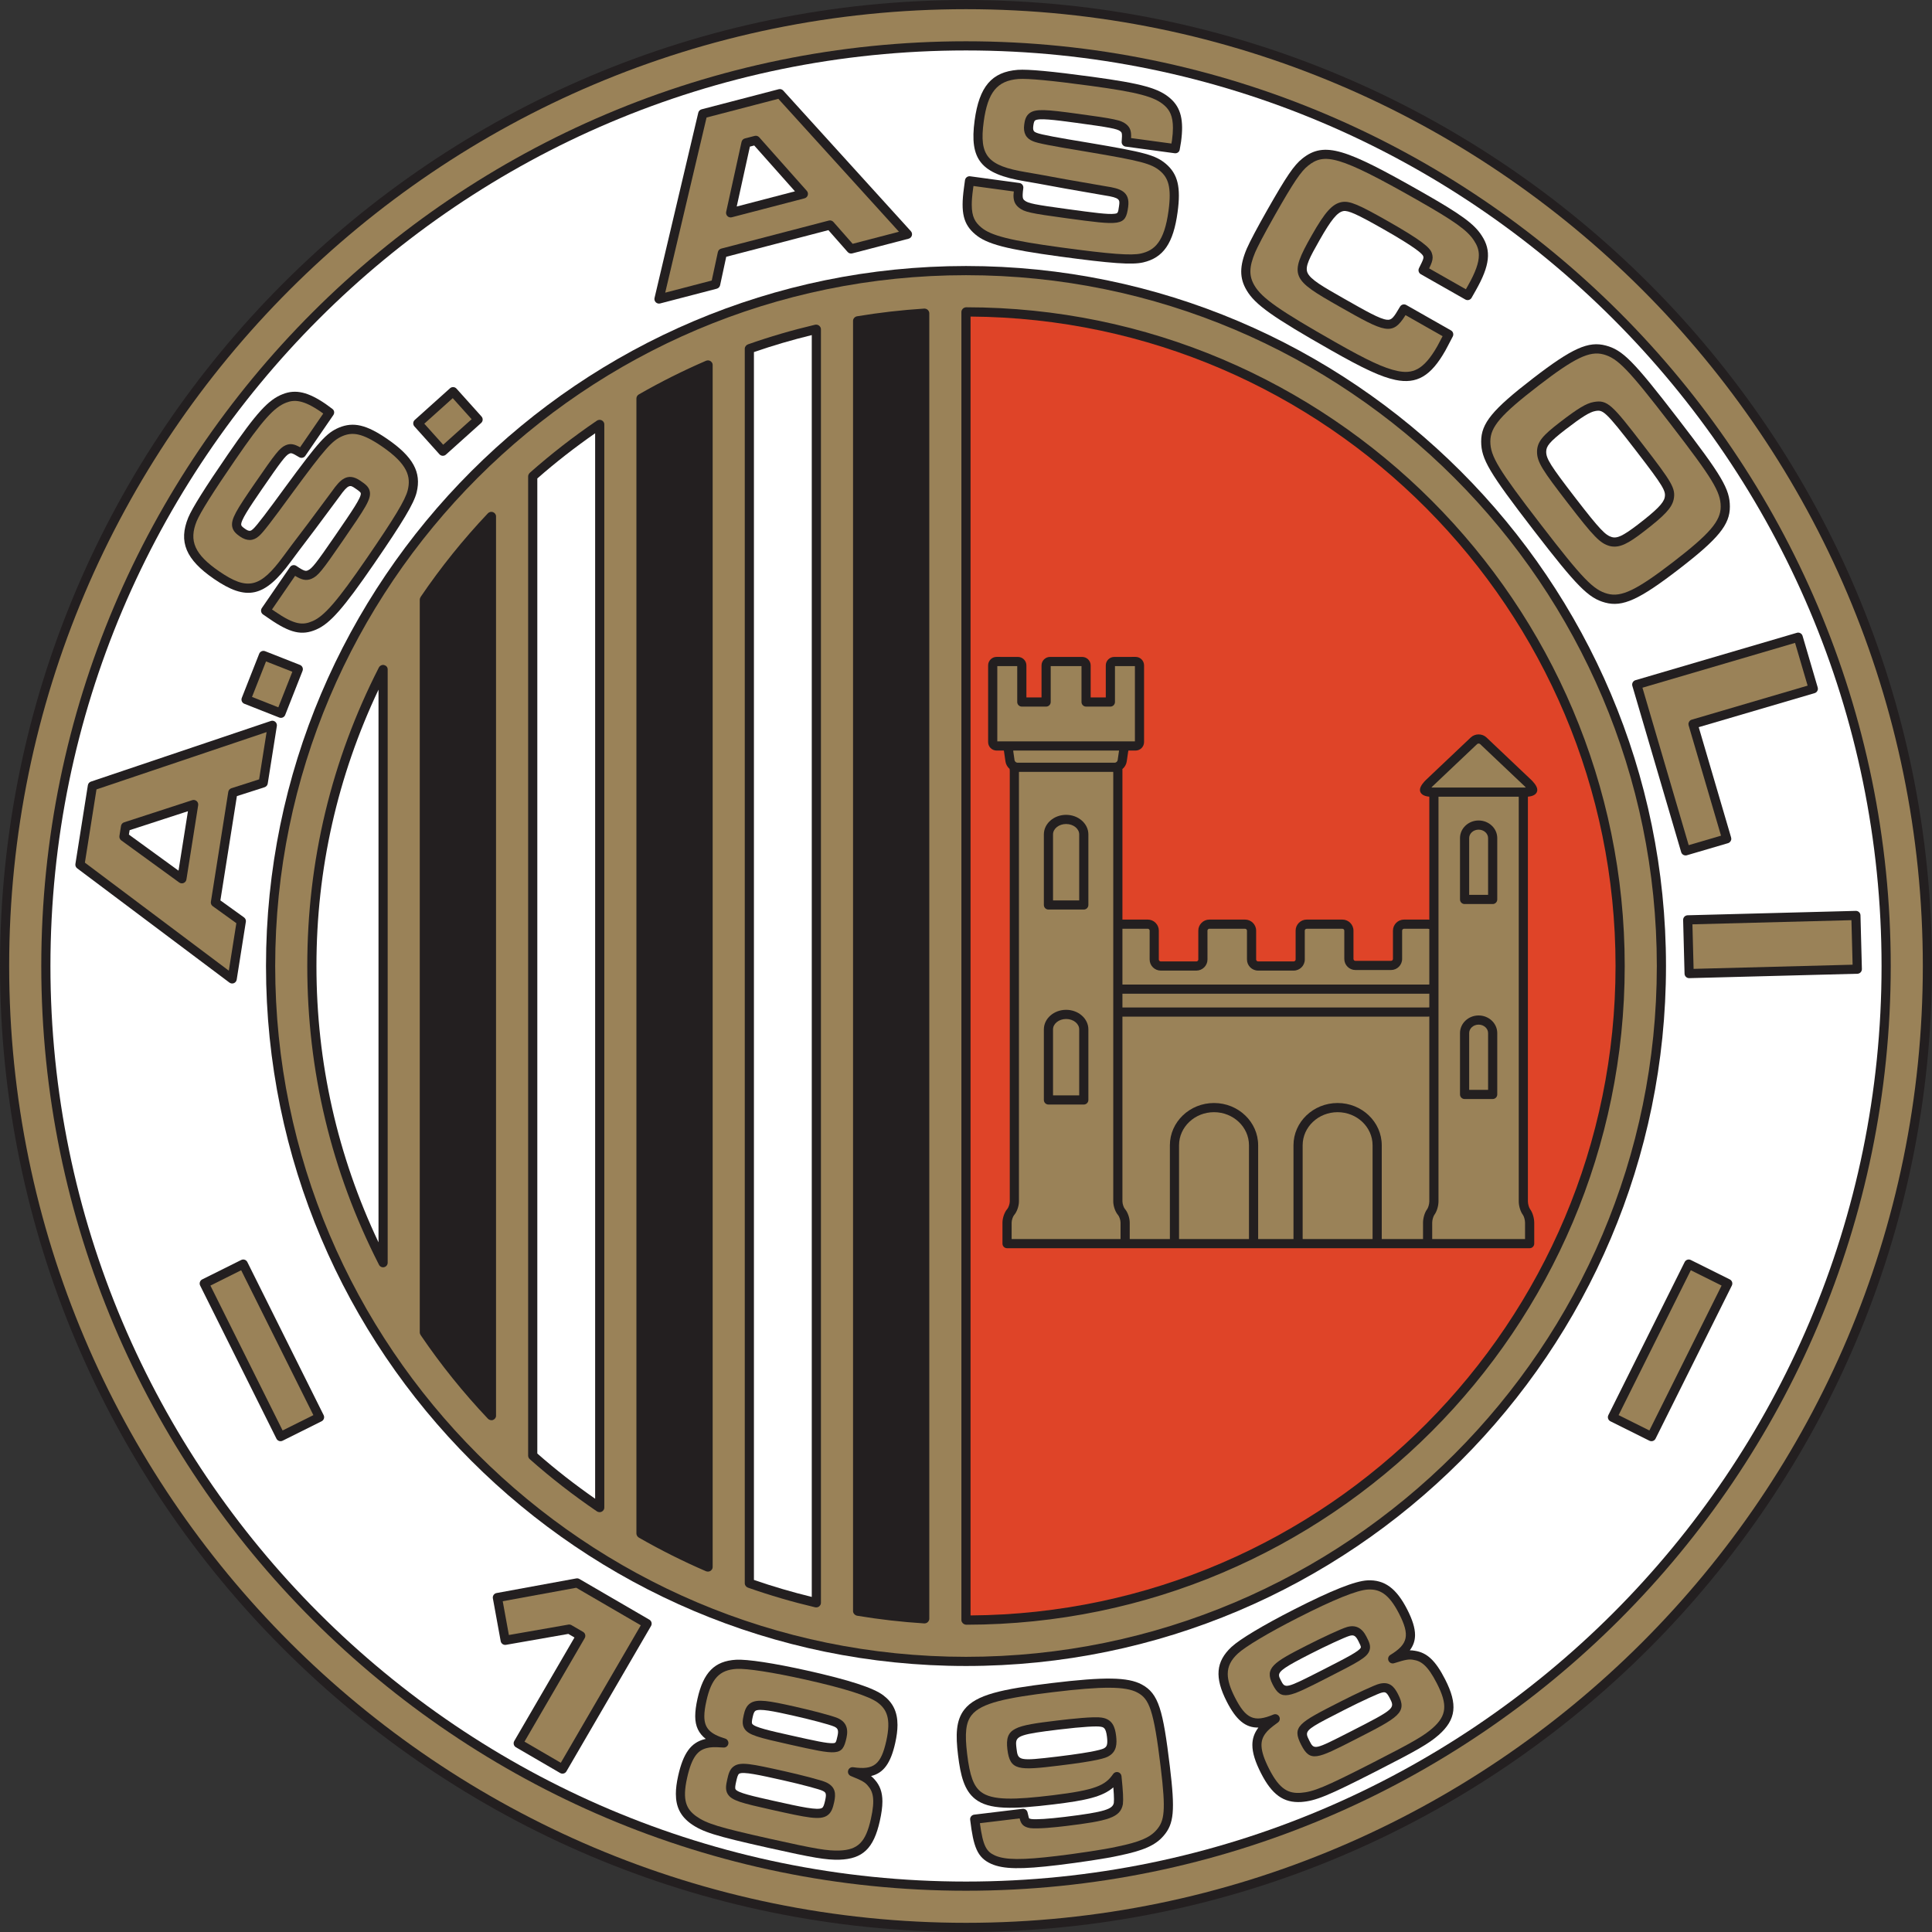
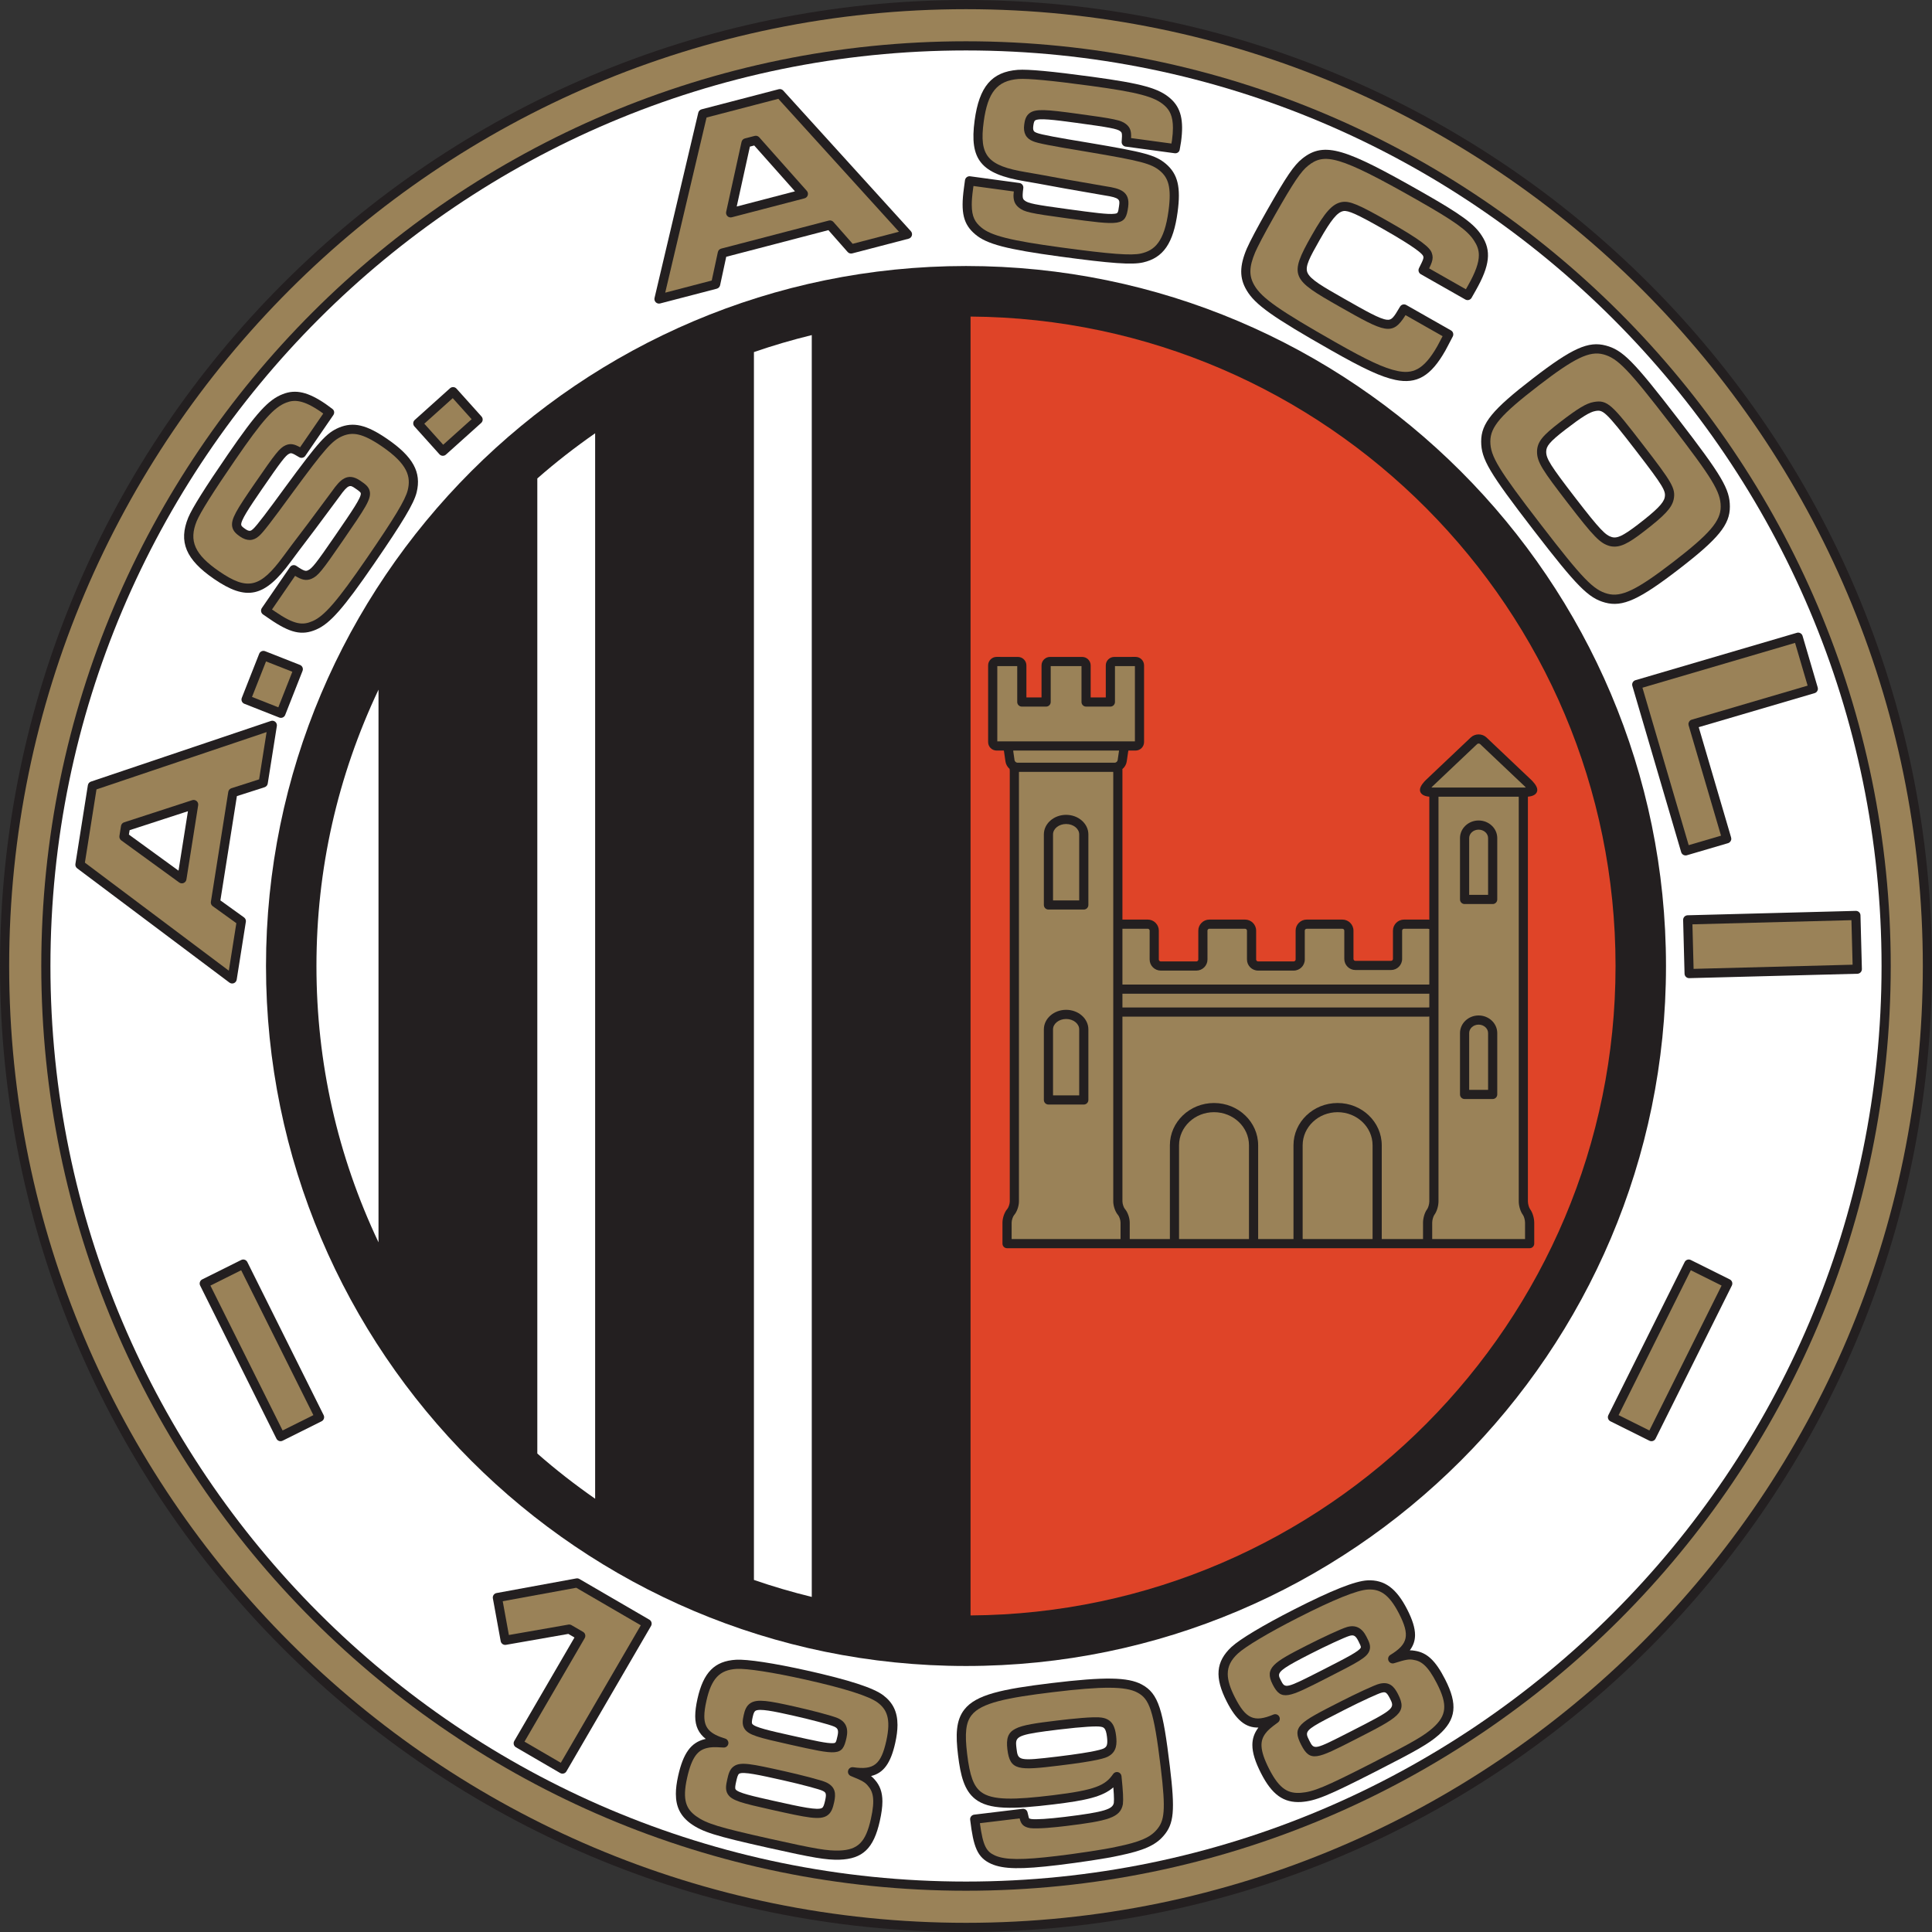
<svg xmlns="http://www.w3.org/2000/svg" width="545.56pt" height="545.56pt" viewBox="0 0 545.56 545.56" version="1.1">
  <rect x="0" y="0" width="545.56" height="545.56" fill="#333333" stroke="none" />
  <defs>
    <clipPath id="clip1">
      <path d="M 0 0 L 545.559 0 L 545.559 545.559 L 0 545.559 Z M 0 0 " />
    </clipPath>
  </defs>
  <g id="surface1">
    <g clip-path="url(#clip1)" clip-rule="nonzero">
      <path style=" stroke:none;fill-rule:nonzero;fill:rgb(13.699%,12.199%,12.5%);fill-opacity:1;" d="M 0 272.781 C 0 423.191 122.367 545.559 272.781 545.559 C 423.191 545.559 545.559 423.191 545.559 272.781 C 545.559 122.371 423.191 0.004 272.781 0.004 C 122.367 0.004 0 122.371 0 272.781 " />
    </g>
    <path style=" stroke:none;fill-rule:nonzero;fill:rgb(100%,100%,100%);fill-opacity:1;" d="M 14.242 272.781 C 14.242 130.227 130.223 14.246 272.781 14.246 C 415.336 14.246 531.316 130.227 531.316 272.781 C 531.316 415.34 415.336 531.316 272.781 531.316 C 130.223 531.316 14.242 415.34 14.242 272.781 M 75.113 272.781 C 75.113 381.773 163.785 470.445 272.781 470.445 C 381.773 470.445 470.445 381.773 470.445 272.781 C 470.445 163.789 381.773 75.117 272.781 75.117 C 163.785 75.117 75.113 163.789 75.113 272.781 " />
    <path style=" stroke:none;fill-rule:nonzero;fill:rgb(13.699%,12.199%,12.5%);fill-opacity:1;" d="M 219.891 25.195 L 198.113 30.871 C 197.648 30.996 197.289 31.363 197.18 31.828 L 184.828 84.137 C 184.727 84.578 184.859 85.047 185.184 85.363 C 185.508 85.68 185.977 85.805 186.414 85.688 L 202.406 81.523 C 202.879 81.398 203.242 81.02 203.344 80.539 C 203.344 80.539 204.797 73.805 205.074 72.512 C 206.504 72.137 232.5 65.363 233.926 64.988 C 234.801 65.984 239.355 71.156 239.355 71.156 C 239.68 71.523 240.184 71.676 240.656 71.555 L 256.574 67.406 C 257.016 67.289 257.359 66.953 257.488 66.523 C 257.621 66.086 257.512 65.617 257.207 65.281 L 221.176 25.582 C 220.852 25.223 220.355 25.074 219.891 25.195 M 212.98 41.082 C 213.848 42.059 222.328 51.605 224.48 54.027 C 221.531 54.797 210.984 57.547 208.035 58.316 C 208.73 55.148 211.477 42.676 211.758 41.402 C 212.25 41.273 212.488 41.211 212.98 41.082 " />
    <path style=" stroke:none;fill-rule:nonzero;fill:rgb(13.699%,12.199%,12.5%);fill-opacity:1;" d="M 432.926 106.809 C 421.402 115.684 418.246 119.527 418.254 124.684 C 418.27 129.645 420.48 133.387 433.047 149.703 C 445.328 165.648 448.547 168.898 453.281 170.168 C 458.195 171.484 462.863 169.363 474.09 160.719 C 485.273 152.102 488.504 148.141 488.484 143.055 C 488.469 138.094 486.27 134.371 473.773 118.152 C 461.281 101.934 458.242 98.855 453.453 97.574 C 448.539 96.258 443.938 98.328 432.926 106.809 M 455.203 151.68 C 453.387 151.16 451.887 149.723 444.859 140.602 C 437.84 131.488 436.609 129.539 436.617 127.547 C 436.641 126.012 437.469 124.828 442.09 121.27 C 446.648 117.758 448.918 116.348 450.457 116.074 C 450.461 116.074 450.465 116.074 450.469 116.074 C 452.637 115.676 453.242 115.93 461.961 127.25 C 469.895 137.547 470.457 138.695 470.066 140.531 C 469.699 142.113 467.746 144.086 462.617 148.039 C 458.027 151.57 456.566 152.027 455.203 151.68 " />
    <path style=" stroke:none;fill-rule:nonzero;fill:rgb(13.699%,12.199%,12.5%);fill-opacity:1;" d="M 207.828 468.68 C 201.777 469.043 198.625 472.238 196.953 479.707 C 196.535 481.582 196.316 483.207 196.316 484.633 C 196.316 487.52 197.344 489.512 199.301 491.043 C 199.203 491.066 199.105 491.074 199.008 491.098 C 195.105 492.066 192.93 495.07 191.496 501.477 C 191.07 503.387 190.852 505.066 190.852 506.562 C 190.852 510.27 192.191 512.852 195.043 514.945 C 198.391 517.324 201.848 518.406 216.82 521.758 C 229.695 524.637 233.285 525.238 237.039 525.145 C 243.625 524.926 246.711 521.965 248.441 514.223 C 248.926 512.062 249.176 510.254 249.176 508.699 C 249.176 506.07 248.469 504.168 247.004 502.531 C 246.684 502.148 246.34 501.824 245.969 501.52 C 249.543 500.676 251.527 497.828 252.789 492.207 C 253.215 490.301 253.434 488.609 253.434 487.094 C 253.434 483.395 252.133 480.766 249.41 478.711 C 246.617 476.609 239.82 474.402 228.012 471.758 C 218.566 469.645 211.02 468.496 207.828 468.68 M 218.398 508.508 C 212.559 507.199 208.34 506.254 207.715 505.27 C 207.512 504.949 207.613 504.262 207.875 503.102 C 208.133 501.949 208.344 501.113 208.723 500.871 C 209.801 500.188 214.535 501.25 221.086 502.711 C 226.531 503.934 231.559 505.305 232.246 505.672 C 233.105 506.102 233.48 506.289 233.016 508.363 C 232.746 509.57 232.527 510.273 232.145 510.516 C 230.957 511.27 226.383 510.297 218.398 508.508 M 223.402 490.066 C 217.387 488.723 213.035 487.75 212.41 486.766 C 212.227 486.473 212.324 485.828 212.555 484.809 C 212.777 483.805 213 483.309 213.324 483.105 C 214.438 482.398 218.512 483.234 223.723 484.402 C 228.766 485.527 234.148 486.957 235.484 487.523 C 236.496 487.961 236.891 488.449 236.504 490.168 C 236.055 492.188 236.004 492.191 235.195 492.238 C 233.547 492.336 229.941 491.531 223.402 490.066 " />
    <path style=" stroke:none;fill-rule:nonzero;fill:rgb(13.699%,12.199%,12.5%);fill-opacity:1;" d="M 296.992 475.266 C 282.906 476.969 275.621 478.523 272.32 482.73 C 269.906 485.812 269.848 489.949 270.531 495.625 C 271.242 501.48 272.301 505.598 275.383 508.016 C 279.289 511.078 285.91 510.926 297.551 509.52 C 306.734 508.406 311.328 507.375 314.383 504.723 C 314.504 506.156 314.566 507.273 314.566 508.07 C 314.566 508.48 314.551 508.816 314.523 509.09 C 314.191 510.828 312.133 511.672 300.633 513.062 C 296.129 513.609 292.625 513.832 291.266 513.664 C 290.773 513.578 290.645 513.504 290.617 513.484 C 290.566 513.422 290.465 513.172 290.297 512.359 L 290.145 511.742 C 289.984 511.109 289.383 510.695 288.734 510.773 L 275.086 512.422 C 274.746 512.465 274.438 512.641 274.223 512.91 C 274.012 513.18 273.914 513.523 273.957 513.863 C 274.883 521.492 275.918 524.523 279.895 526.316 C 283.34 527.84 288.293 527.926 298.832 526.652 C 304.582 525.957 312.305 524.824 315.934 524.004 C 322.922 522.566 326.23 521.102 328.559 518.414 C 331.523 514.996 331.855 511.328 330.344 498.793 C 328.418 482.895 327.211 478.223 322.395 475.656 C 318.504 473.57 311.855 473.469 296.992 475.266 M 286.922 492.312 C 286.922 490.168 288.512 489.66 298.871 488.41 C 306.094 487.535 309.734 487.414 310.66 487.574 C 311.613 487.711 312.27 487.805 312.594 490.469 C 312.879 492.836 312.449 493.277 311.766 493.672 C 311.477 493.859 309.797 494.664 298.715 496.008 C 287.484 497.363 287.457 497.16 287.039 493.703 C 286.977 493.172 286.922 492.715 286.922 492.312 " />
    <path style=" stroke:none;fill-rule:nonzero;fill:rgb(13.699%,12.199%,12.5%);fill-opacity:1;" d="M 386.172 446.262 C 382.684 446.426 376.035 449.066 365.258 454.562 C 356.633 458.961 350.09 462.887 347.75 465.066 C 343.32 469.203 342.934 473.676 346.41 480.496 C 349.035 485.641 351.668 487.918 355.355 487.832 C 355.324 487.875 355.289 487.914 355.258 487.957 C 354.188 489.41 353.645 490.961 353.645 492.754 C 353.645 494.953 354.453 497.523 356.094 500.742 C 359.184 506.789 362.461 509.141 367.418 508.848 C 371.512 508.547 374.863 507.172 388.535 500.203 C 400.289 494.207 403.438 492.379 406.27 489.918 C 411.195 485.547 411.688 481.297 408.082 474.23 C 405.379 468.93 402.977 466.664 399.516 466.145 C 399.031 466.055 398.574 466.016 398.105 466.02 C 399.086 464.715 399.582 463.312 399.582 461.699 C 399.582 459.684 398.832 457.348 397.383 454.504 C 394.324 448.512 390.977 446.047 386.172 446.262 M 361.172 473.055 C 361.172 471.84 362.918 470.652 370.02 467.031 C 374.621 464.684 379.684 462.348 381.07 461.934 C 382.129 461.625 382.742 461.75 383.539 463.32 C 383.98 464.184 384.359 464.926 384.266 465.223 C 383.941 466.219 380.191 468.129 373.391 471.602 C 362.934 476.934 362.906 476.887 361.676 474.469 C 361.395 473.922 361.172 473.484 361.172 473.055 M 369.062 489.684 C 369.062 488.227 371.281 487.094 379.668 482.816 C 384.641 480.281 389.387 478.133 390.152 477.977 C 391.09 477.762 391.496 477.668 392.461 479.559 C 393.918 482.414 393.977 482.527 381.301 488.992 C 371.094 494.199 371.094 494.199 369.742 491.543 C 369.348 490.773 369.062 490.207 369.062 489.684 " />
    <path style=" stroke:none;fill-rule:nonzero;fill:rgb(13.699%,12.199%,12.5%);fill-opacity:1;" d="M 127.074 109.641 L 117.121 118.582 C 116.863 118.809 116.711 119.133 116.691 119.473 C 116.676 119.816 116.793 120.152 117.02 120.41 L 124.09 128.277 C 124.566 128.809 125.387 128.855 125.918 128.375 L 135.871 119.438 C 136.402 118.961 136.445 118.141 135.969 117.609 L 128.902 109.738 C 128.676 109.484 128.352 109.328 128.012 109.312 C 127.664 109.293 127.332 109.41 127.074 109.641 " />
    <path style=" stroke:none;fill-rule:nonzero;fill:rgb(13.699%,12.199%,12.5%);fill-opacity:1;" d="M 76.484 203.586 L 25.676 220.711 C 25.219 220.863 24.887 221.258 24.812 221.734 L 21.293 243.965 C 21.219 244.438 21.41 244.914 21.793 245.199 L 64.781 277.461 C 65.145 277.734 65.625 277.797 66.047 277.629 C 66.469 277.453 66.77 277.078 66.84 276.629 L 69.422 260.309 C 69.434 260.238 69.441 260.172 69.441 260.105 C 69.441 259.695 69.242 259.301 68.902 259.055 C 68.902 259.055 63.309 255.027 62.234 254.254 C 62.465 252.797 66.664 226.262 66.895 224.805 C 68.156 224.402 74.719 222.297 74.719 222.297 C 75.184 222.148 75.527 221.75 75.602 221.266 L 78.176 205.016 C 78.188 204.949 78.191 204.883 78.191 204.812 C 78.191 204.438 78.027 204.074 77.73 203.824 C 77.387 203.531 76.914 203.441 76.484 203.586 M 53.07 229.07 C 52.594 232.078 50.891 242.848 50.41 245.855 C 47.789 243.949 37.461 236.441 36.402 235.676 C 36.48 235.172 36.52 234.93 36.602 234.426 C 37.844 234.023 49.988 230.07 53.07 229.07 " />
    <path style=" stroke:none;fill-rule:nonzero;fill:rgb(13.699%,12.199%,12.5%);fill-opacity:1;" d="M 79.852 111.293 C 75.77 112.879 72.426 116.551 64.312 128.367 C 57.863 137.754 54.316 143.41 53.156 146.16 C 50.363 152.996 52.473 158.012 60.426 163.473 C 69.66 169.816 74.727 168.68 82.102 158.609 L 84.395 155.527 L 89.035 149.398 L 95.844 140.238 C 98.422 136.609 98.895 136.934 100.293 137.895 C 101.145 138.477 101.816 138.941 101.879 139.277 C 102.09 140.414 99.441 144.27 94.633 151.27 C 89.262 159.086 88.113 160.551 86.945 161.051 C 86.41 161.285 86.059 161.438 83.684 159.805 C 83.402 159.613 83.055 159.539 82.715 159.602 C 82.379 159.66 82.078 159.859 81.887 160.141 L 73.941 171.703 C 73.535 172.297 73.688 173.102 74.273 173.508 L 76.156 174.797 C 81.93 178.766 85.234 179.52 89.254 177.789 C 93.152 176.137 96.977 171.801 105.605 159.242 C 113.836 147.262 116.875 142.164 117.648 139.051 C 119.055 133.34 116.648 128.969 109.352 123.953 C 103.5 119.934 99.805 119.062 95.723 120.746 C 92.129 122.301 90.145 124.5 80.543 137.566 C 75.668 144.25 72.441 148.562 71.418 149.422 C 70.859 149.926 70.426 150.18 69.254 149.371 C 68.492 148.848 68.176 148.535 68.121 148.254 C 67.902 147.07 70.297 143.473 73.977 138.117 C 79.305 130.359 80.668 128.586 81.66 128.121 C 82.18 127.887 82.355 127.805 84.473 129.098 C 85.062 129.457 85.828 129.293 86.215 128.727 L 94.121 117.219 C 94.516 116.645 94.43 115.895 93.867 115.477 L 92.008 114.109 C 87.008 110.676 83.488 109.859 79.852 111.293 " />
    <path style=" stroke:none;fill-rule:nonzero;fill:rgb(13.699%,12.199%,12.5%);fill-opacity:1;" d="M 287.398 19.723 C 280.039 20.305 276.516 24.445 275.215 34.012 C 273.707 45.113 277.004 49.121 289.316 51.176 L 293.102 51.832 L 300.664 53.219 L 311.91 55.176 C 316.309 55.844 316.234 56.41 316.008 58.094 C 315.715 60.23 315.656 60.238 314.703 60.363 C 312.883 60.602 308.844 60.055 301.512 59.059 C 292.113 57.781 290.289 57.414 289.32 56.598 C 288.867 56.223 288.574 55.98 288.961 53.129 C 289.008 52.785 288.918 52.441 288.711 52.168 C 288.5 51.895 288.191 51.715 287.852 51.672 L 273.949 49.781 C 273.242 49.688 272.59 50.184 272.492 50.891 L 272.188 53.148 C 271.242 60.094 272.059 63.383 275.41 66.191 C 278.645 68.934 284.234 70.395 299.336 72.445 C 313.738 74.398 319.656 74.82 322.785 74.105 C 328.52 72.793 331.34 68.68 332.531 59.902 C 333.488 52.867 332.602 49.18 329.258 46.289 C 326.254 43.781 323.395 43 307.402 40.309 C 299.238 38.965 293.938 38.023 292.715 37.5 C 292.008 37.227 291.59 36.953 291.781 35.539 C 291.906 34.629 292.043 34.203 292.27 34.027 C 293.23 33.301 297.52 33.816 303.957 34.691 C 313.281 35.957 315.48 36.375 316.344 37.055 C 316.785 37.41 316.938 37.531 316.738 40.008 C 316.684 40.691 317.172 41.301 317.855 41.395 L 331.688 43.27 C 332.379 43.363 333.012 42.949 333.125 42.262 L 333.508 40.02 C 334.324 33.977 333.469 30.465 330.559 27.863 C 327.297 24.934 322.52 23.602 308.312 21.672 C 297.027 20.141 290.383 19.52 287.398 19.723 " />
    <path style=" stroke:none;fill-rule:nonzero;fill:rgb(13.699%,12.199%,12.5%);fill-opacity:1;" d="M 367.773 44.758 C 365.406 46.629 363.262 49.777 357.801 59.387 C 355.02 64.281 353.035 68.023 352.07 70.203 C 349.988 75.133 349.977 78.535 352.027 81.977 C 354.414 86.023 359.312 89.504 375.836 98.891 C 385.195 104.211 389.961 106.406 394.039 107.281 C 400.098 108.531 404.043 106.219 408.121 99.039 L 408.812 97.742 L 410.23 95.035 C 410.555 94.418 410.336 93.645 409.73 93.301 L 397.098 86.121 C 396.48 85.773 395.695 85.984 395.34 86.598 C 393.527 89.711 392.969 90.426 391.652 90.289 C 389.652 90.086 385.84 87.918 379.523 84.328 C 373.562 80.941 369.969 78.898 369.184 76.945 C 368.488 75.215 369.82 72.738 372.656 67.746 C 375.898 62.039 377.656 59.906 379.371 59.598 C 380.746 59.383 383.27 60.52 390.602 64.688 C 399.898 69.969 401.648 71.711 401.859 72.277 C 402.039 72.762 402.113 72.949 400.699 75.719 C 400.387 76.336 400.613 77.09 401.215 77.434 L 413.785 84.578 C 414.082 84.746 414.438 84.789 414.77 84.699 C 415.102 84.609 415.383 84.391 415.551 84.09 L 416.711 82.047 C 420.738 74.961 421.195 70.754 418.406 66.527 C 416.246 63.184 412.578 60.516 401.348 54.133 C 380.195 42.117 374.039 39.758 367.773 44.758 " />
    <path style=" stroke:none;fill-rule:nonzero;fill:rgb(13.699%,12.199%,12.5%);fill-opacity:1;" d="M 507.402 178.691 L 461.82 192.074 C 461.492 192.172 461.215 192.395 461.051 192.695 C 460.887 192.996 460.848 193.352 460.945 193.684 L 474.73 240.629 C 474.934 241.316 475.652 241.707 476.34 241.508 L 487.957 238.098 C 488.52 237.93 488.887 237.414 488.887 236.852 C 488.887 236.734 488.867 236.609 488.832 236.488 C 488.832 236.488 480.363 207.637 479.688 205.34 C 481.992 204.66 512.406 195.73 512.406 195.73 C 512.973 195.566 513.34 195.051 513.34 194.488 C 513.34 194.367 513.32 194.246 513.285 194.125 L 509.012 179.566 C 508.914 179.238 508.691 178.961 508.387 178.797 C 508.086 178.633 507.734 178.594 507.402 178.691 " />
    <path style=" stroke:none;fill-rule:nonzero;fill:rgb(13.699%,12.199%,12.5%);fill-opacity:1;" d="M 524.035 257.215 L 476.547 258.457 C 476.203 258.469 475.879 258.613 475.641 258.859 C 475.406 259.109 475.277 259.445 475.285 259.785 L 475.684 274.953 C 475.703 275.664 476.297 276.23 477.012 276.211 L 524.5 274.969 C 524.844 274.961 525.172 274.816 525.406 274.566 C 525.641 274.316 525.77 273.984 525.762 273.641 L 525.363 258.477 C 525.348 257.762 524.75 257.195 524.035 257.215 " />
    <path style=" stroke:none;fill-rule:nonzero;fill:rgb(13.699%,12.199%,12.5%);fill-opacity:1;" d="M 162.727 445.715 L 140.219 449.844 C 139.516 449.973 139.051 450.648 139.18 451.352 L 141.383 463.426 C 141.508 464.125 142.18 464.59 142.879 464.469 C 142.879 464.469 159.602 461.539 160.484 461.387 C 160.863 461.605 161.438 461.941 162.223 462.395 C 161.012 464.473 145.215 491.625 145.215 491.625 C 145.098 491.832 145.039 492.055 145.039 492.277 C 145.039 492.723 145.27 493.156 145.684 493.395 L 158.18 500.668 C 158.477 500.84 158.828 500.887 159.16 500.801 C 159.496 500.711 159.777 500.496 159.949 500.199 L 183.84 459.137 C 184.199 458.52 183.988 457.727 183.371 457.367 L 163.609 445.871 C 163.344 445.715 163.027 445.66 162.727 445.715 " />
    <path style=" stroke:none;fill-rule:nonzero;fill:rgb(13.699%,12.199%,12.5%);fill-opacity:1;" d="M 73.188 184.613 L 68.281 197.062 C 68.156 197.383 68.16 197.738 68.297 198.051 C 68.434 198.367 68.691 198.613 69.012 198.738 L 78.848 202.617 C 79.516 202.883 80.266 202.555 80.531 201.891 L 85.434 189.441 C 85.559 189.121 85.555 188.766 85.418 188.453 C 85.281 188.137 85.027 187.891 84.707 187.762 L 74.867 183.887 C 74.203 183.621 73.449 183.949 73.188 184.613 " />
    <path style=" stroke:none;fill-rule:nonzero;fill:rgb(13.699%,12.199%,12.5%);fill-opacity:1;" d="M 476.461 355.727 C 476.137 355.836 475.867 356.07 475.715 356.379 L 454.168 399.609 C 453.852 400.246 454.109 401.023 454.75 401.344 L 465.762 406.832 C 466.066 406.984 466.422 407.008 466.746 406.902 C 467.074 406.793 467.344 406.559 467.496 406.25 L 489.039 363.02 C 489.359 362.379 489.102 361.605 488.461 361.281 L 477.449 355.797 C 477.145 355.645 476.785 355.617 476.461 355.727 " />
    <path style=" stroke:none;fill-rule:nonzero;fill:rgb(13.699%,12.199%,12.5%);fill-opacity:1;" d="M 68.109 355.797 L 57.098 361.281 C 56.461 361.602 56.199 362.379 56.52 363.02 L 78.062 406.25 C 78.215 406.559 78.484 406.793 78.809 406.902 C 79.137 407.012 79.492 406.984 79.801 406.832 L 90.809 401.344 C 91.449 401.027 91.711 400.246 91.391 399.609 L 69.844 356.379 C 69.691 356.07 69.422 355.836 69.098 355.727 C 68.773 355.617 68.418 355.645 68.109 355.797 " />
    <path style=" stroke:none;fill-rule:nonzero;fill:rgb(60.399%,50.999%,34.499%);fill-opacity:1;" d="M 2.59 272.781 C 2.59 123.797 123.797 2.594 272.781 2.594 C 421.766 2.594 542.969 123.797 542.969 272.781 C 542.969 421.766 421.766 542.969 272.781 542.969 C 123.797 542.969 2.59 421.766 2.59 272.781 M 11.656 272.781 C 11.656 416.766 128.797 533.906 272.781 533.906 C 416.766 533.906 533.906 416.766 533.906 272.781 C 533.906 128.797 416.766 11.656 272.781 11.656 C 128.797 11.656 11.656 128.797 11.656 272.781 " />
    <path style=" stroke:none;fill-rule:nonzero;fill:rgb(100%,100%,100%);fill-opacity:1;" d="M 229.227 94.621 C 229.227 97.918 229.227 447.602 229.227 450.941 C 223.727 449.594 218.246 447.996 212.895 446.141 C 212.895 444.262 212.895 101.297 212.895 99.422 C 218.246 97.566 223.727 95.969 229.227 94.621 " />
    <path style=" stroke:none;fill-rule:nonzero;fill:rgb(100%,100%,100%);fill-opacity:1;" d="M 168.055 122.348 C 168.055 127.316 168.055 418.242 168.055 423.215 C 162.398 419.266 156.902 415.008 151.727 410.445 C 151.727 409.238 151.727 136.352 151.727 135.109 C 156.902 130.555 162.398 126.297 168.055 122.348 " />
    <path style=" stroke:none;fill-rule:nonzero;fill:rgb(100%,100%,100%);fill-opacity:1;" d="M 89.359 272.781 C 89.359 245.434 95.301 219.227 106.883 194.746 C 106.883 205.094 106.883 340.465 106.883 350.812 C 95.301 326.336 89.359 300.129 89.359 272.781 " />
-     <path style=" stroke:none;fill-rule:nonzero;fill:rgb(60.399%,50.999%,34.499%);fill-opacity:1;" d="M 77.707 272.781 C 77.707 165.219 165.215 77.707 272.781 77.707 C 380.344 77.707 467.855 165.219 467.855 272.781 C 467.855 380.344 380.344 467.855 272.781 467.855 C 165.215 467.855 77.707 380.344 77.707 272.781 M 230.125 91.707 C 223.754 93.207 217.395 95.066 211.219 97.238 C 210.703 97.422 210.309 97.926 210.309 98.473 L 210.309 447.09 C 210.309 447.641 210.691 448.137 211.207 448.32 C 217.395 450.496 223.77 452.359 230.152 453.863 C 230.535 453.953 230.98 453.879 231.289 453.633 C 231.598 453.387 231.816 453.031 231.816 452.633 L 231.816 92.949 C 231.816 92.555 231.586 92.188 231.277 91.941 C 230.969 91.695 230.512 91.613 230.125 91.707 M 199.355 101.879 C 192.891 104.668 186.508 107.863 180.391 111.379 C 179.984 111.613 179.711 112.051 179.711 112.516 L 179.711 433.047 C 179.711 433.512 180.02 433.973 180.422 434.203 C 186.527 437.707 192.891 440.895 199.336 443.676 C 199.738 443.848 200.246 443.832 200.609 443.594 C 200.977 443.355 201.242 442.973 201.242 442.535 L 201.242 103.023 C 201.242 102.59 200.984 102.203 200.617 101.965 C 200.258 101.727 199.758 101.707 199.355 101.879 M 168.539 118.793 C 161.969 123.258 155.617 128.191 149.664 133.457 C 149.387 133.703 149.137 134.117 149.137 134.488 L 149.137 411.055 C 149.137 411.426 149.32 411.801 149.598 412.043 C 155.57 417.336 161.941 422.285 168.535 426.766 C 168.93 427.031 169.488 427.098 169.91 426.871 C 170.336 426.648 170.645 426.242 170.645 425.766 L 170.645 119.801 C 170.645 119.32 170.34 118.91 169.914 118.688 C 169.492 118.465 168.938 118.523 168.539 118.793 M 106.973 188.516 C 93.566 214.789 86.77 243.141 86.77 272.781 C 86.77 302.41 93.559 330.746 106.953 357.012 C 106.949 356.996 106.945 356.984 106.938 356.977 L 107.008 357.121 C 107.27 357.668 107.871 357.965 108.461 357.828 C 109.055 357.695 109.473 357.172 109.473 356.566 L 109.473 188.996 C 109.473 188.398 109.035 187.93 108.453 187.793 C 107.871 187.652 107.242 187.984 106.973 188.516 M 137.77 144.953 C 130.836 152.27 124.453 160.199 118.801 168.527 C 118.652 168.742 118.535 169.09 118.535 169.352 L 118.535 376.254 C 118.535 376.512 118.66 376.824 118.805 377.039 C 124.461 385.363 130.84 393.293 137.77 400.609 C 138.137 400.992 138.73 401.16 139.223 400.965 C 139.715 400.77 140.07 400.336 140.07 399.805 L 140.07 145.801 C 140.07 145.27 139.715 144.816 139.223 144.617 C 138.73 144.422 138.133 144.566 137.77 144.953 M 260.953 87.141 C 254.625 87.543 248.258 88.273 242.023 89.312 C 241.398 89.418 240.883 89.973 240.883 90.602 L 240.883 454.961 C 240.883 455.594 241.445 456.152 242.07 456.258 C 248.285 457.293 254.637 458.02 260.953 458.418 C 261.309 458.441 261.703 458.316 261.965 458.07 C 262.223 457.824 262.414 457.484 262.414 457.125 L 262.414 88.438 C 262.414 88.078 262.223 87.738 261.965 87.492 C 261.703 87.246 261.309 87.121 260.953 87.141 M 271.906 87.152 C 271.664 87.398 271.48 87.73 271.48 88.074 L 271.48 457.496 C 271.48 457.84 271.684 458.168 271.926 458.41 C 272.172 458.652 272.566 458.789 272.91 458.789 C 375.406 458.719 458.789 375.277 458.789 272.781 C 458.789 170.266 375.387 86.82 272.871 86.77 C 272.527 86.77 272.148 86.91 271.906 87.152 " />
    <path style=" stroke:none;fill-rule:nonzero;fill:rgb(60.399%,50.999%,34.499%);fill-opacity:1;" d="M 75.281 206.727 C 74.805 209.746 73.363 218.844 73.168 220.074 C 71.906 220.477 65.344 222.582 65.344 222.582 C 64.883 222.73 64.539 223.129 64.461 223.613 L 59.551 254.637 C 59.539 254.703 59.535 254.77 59.535 254.836 C 59.535 255.25 59.73 255.645 60.074 255.887 C 60.074 255.887 65.664 259.914 66.738 260.691 C 66.543 261.922 65.098 271.066 64.617 274.102 C 61.496 271.758 25.137 244.473 23.973 243.598 C 24.191 242.215 27.027 224.305 27.246 222.914 C 28.633 222.445 71.602 207.965 75.281 206.727 M 54.277 225.953 L 35.043 232.211 C 34.582 232.359 34.242 232.758 34.168 233.238 L 33.723 236.055 C 33.645 236.535 33.844 237.016 34.238 237.305 L 50.598 249.195 C 50.965 249.461 51.441 249.516 51.855 249.344 C 52.273 249.172 52.57 248.793 52.641 248.348 L 55.961 227.387 C 56.031 226.941 55.863 226.492 55.52 226.199 C 55.18 225.906 54.707 225.812 54.277 225.953 " />
    <path style=" stroke:none;fill-rule:nonzero;fill:rgb(60.399%,50.999%,34.499%);fill-opacity:1;" d="M 61.895 161.34 C 54.98 156.594 53.262 152.746 55.547 147.156 C 56.617 144.617 60.184 138.945 66.445 129.832 C 74.113 118.668 77.336 115.051 80.797 113.703 C 83.105 112.797 85.645 112.879 90.539 116.246 C 90.539 116.246 90.898 116.508 91.277 116.785 C 90.207 118.34 85.746 124.836 84.742 126.297 C 83.152 125.426 82.023 125.109 80.578 125.77 C 78.961 126.527 77.82 127.949 71.844 136.648 C 66.781 144.02 65.176 146.578 65.574 148.727 C 65.824 150.062 66.848 150.859 67.785 151.508 C 69.738 152.852 71.535 152.805 73.121 151.375 C 74.211 150.461 76.441 147.586 82.633 139.098 C 91.773 126.66 93.75 124.422 96.73 123.133 C 99.434 122.016 102.141 122.141 107.887 126.086 C 115.188 131.105 116.062 134.648 115.133 138.43 C 114.453 141.168 111.402 146.23 103.473 157.773 C 95.273 169.711 91.57 173.996 88.234 175.406 C 85.477 176.594 83.188 176.484 77.621 172.66 C 77.621 172.66 77.207 172.379 76.809 172.105 C 77.902 170.516 82.297 164.113 83.332 162.609 C 85.105 163.695 86.414 164.105 87.973 163.43 C 89.777 162.652 90.848 161.355 96.766 152.738 C 103.125 143.484 104.832 140.996 104.426 138.805 C 104.168 137.41 103.105 136.684 101.762 135.758 C 98.082 133.23 96.039 135.496 93.75 138.719 L 86.965 147.844 L 82.32 153.973 L 80.02 157.074 C 73.469 166.016 69.914 166.848 61.895 161.34 " />
    <path style=" stroke:none;fill-rule:nonzero;fill:rgb(60.399%,50.999%,34.499%);fill-opacity:1;" d="M 219.785 27.902 C 220.766 28.984 251.242 62.562 253.852 65.438 C 250.895 66.211 241.98 68.531 240.773 68.848 C 239.898 67.852 235.344 62.68 235.344 62.68 C 235.02 62.312 234.52 62.16 234.047 62.281 L 203.652 70.203 C 203.18 70.328 202.812 70.707 202.711 71.184 C 202.711 71.184 201.262 77.922 200.98 79.215 C 199.773 79.531 190.816 81.863 187.844 82.641 C 188.738 78.84 199.184 34.598 199.52 33.184 C 200.875 32.828 218.422 28.258 219.785 27.902 M 213.094 38.379 L 210.336 39.094 C 209.867 39.219 209.504 39.594 209.398 40.07 L 205.055 59.824 C 204.957 60.266 205.098 60.723 205.418 61.035 C 205.742 61.348 206.207 61.469 206.645 61.355 L 227.184 56.004 C 227.617 55.891 227.965 55.559 228.094 55.125 C 228.227 54.695 228.121 54.227 227.824 53.891 L 214.391 38.77 C 214.066 38.406 213.566 38.254 213.094 38.379 " />
    <path style=" stroke:none;fill-rule:nonzero;fill:rgb(60.399%,50.999%,34.499%);fill-opacity:1;" d="M 318.57 58.441 C 319.172 54.016 316.23 53.211 312.324 52.617 L 301.117 50.668 L 293.555 49.281 L 289.754 48.621 C 278.82 46.801 276.473 44 277.781 34.359 C 278.91 26.051 281.566 22.781 287.59 22.305 C 290.34 22.121 297.012 22.754 307.965 24.238 C 321.387 26.059 326.066 27.305 328.828 29.789 C 330.254 31.062 331.215 32.723 331.215 36.113 C 331.215 37.121 331.129 38.285 330.945 39.637 C 330.941 39.648 330.871 40.078 330.793 40.535 C 328.93 40.281 321.16 39.23 319.383 38.988 C 319.391 38.812 319.41 38.598 319.41 38.434 C 319.41 36.891 319.09 35.938 317.953 35.027 C 316.551 33.926 314.766 33.547 304.305 32.125 C 295.449 30.922 292.438 30.645 290.703 31.969 C 289.621 32.789 289.367 34.062 289.215 35.191 C 288.895 37.543 289.742 39.129 291.734 39.898 C 293.039 40.457 296.609 41.156 306.98 42.863 C 322.199 45.426 325.09 46.184 327.582 48.266 C 329.797 50.18 330.902 52.645 329.965 59.555 C 328.773 68.336 326.004 70.711 322.207 71.582 C 319.457 72.207 313.562 71.762 299.684 69.879 C 285.332 67.93 279.84 66.555 277.078 64.215 C 275.363 62.773 274.406 61.246 274.406 57.793 C 274.406 56.613 274.52 55.203 274.754 53.496 C 274.754 53.496 274.816 53.004 274.887 52.523 C 276.793 52.781 284.461 53.824 286.285 54.07 C 286.258 54.43 286.191 54.852 286.191 55.164 C 286.191 56.672 286.57 57.684 287.66 58.586 C 289.16 59.848 290.805 60.219 301.164 61.625 C 316.574 63.715 317.832 63.887 318.57 58.441 " />
    <path style=" stroke:none;fill-rule:nonzero;fill:rgb(60.399%,50.999%,34.499%);fill-opacity:1;" d="M 394.574 104.75 C 390.789 103.938 386.219 101.812 377.113 96.641 C 361.258 87.629 356.344 84.191 354.254 80.652 C 352.641 77.941 352.691 75.391 354.445 71.23 C 355.086 69.785 356.59 66.758 360.051 60.664 C 365.254 51.512 367.348 48.398 369.387 46.785 C 373.969 43.129 378.055 43.879 400.066 56.387 C 410.738 62.445 414.363 65.039 416.238 67.945 C 417.074 69.211 417.602 70.473 417.602 72.074 C 417.602 74.156 416.711 76.805 414.461 80.766 C 414.461 80.766 414.195 81.23 413.938 81.684 C 412.246 80.723 405.172 76.703 403.562 75.789 C 404.191 74.492 404.551 73.578 404.551 72.707 C 404.551 72.277 404.465 71.852 404.293 71.391 C 403.777 69.93 401.516 67.906 391.883 62.434 C 383.555 57.703 381.137 56.695 378.938 57.047 C 376.25 57.527 374.184 59.816 370.406 66.469 C 363.836 78.031 364.707 78.887 378.242 86.578 C 391.141 93.906 393.168 94.969 396.895 88.988 C 398.527 89.914 405.711 93.996 407.359 94.934 C 406.949 95.715 406.512 96.551 406.512 96.551 L 405.871 97.758 C 401.906 104.734 398.727 105.605 394.574 104.75 " />
    <path style=" stroke:none;fill-rule:nonzero;fill:rgb(60.399%,50.999%,34.499%);fill-opacity:1;" d="M 453.953 167.668 C 449.926 166.59 446.934 163.484 435.102 148.121 C 423.121 132.57 420.855 128.844 420.84 124.68 C 420.84 120.527 423.777 117.125 434.508 108.859 C 444.605 101.078 448.875 99.027 452.781 100.074 C 456.809 101.152 459.816 104.277 471.723 119.734 C 483.629 135.188 485.883 138.895 485.895 143.062 C 485.91 147.109 482.781 150.754 472.512 158.664 C 462.195 166.609 457.859 168.715 453.953 167.668 M 450 113.527 C 447.953 113.891 445.559 115.328 440.508 119.219 C 435.762 122.875 434.066 124.68 434.027 127.523 C 434.027 127.539 434.027 127.551 434.027 127.562 C 434.027 130.508 435.598 132.824 442.812 142.184 C 450.074 151.617 451.828 153.41 454.527 154.18 C 457.312 154.895 459.863 153.43 464.195 150.09 C 470.082 145.555 472.047 143.453 472.598 141.094 C 473.266 137.941 472.141 136.219 464.016 125.672 C 455.211 114.238 453.93 112.805 450 113.527 " />
    <path style=" stroke:none;fill-rule:nonzero;fill:rgb(60.399%,50.999%,34.499%);fill-opacity:1;" d="M 506.891 181.539 C 507.441 183.426 509.883 191.727 510.438 193.609 C 508.129 194.289 477.715 203.219 477.715 203.219 C 477.148 203.387 476.785 203.902 476.785 204.461 C 476.785 204.582 476.801 204.703 476.836 204.824 C 476.836 204.824 485.309 233.68 485.984 235.977 C 484.238 236.488 478.598 238.145 476.852 238.656 C 476.18 236.363 464.469 196.484 463.797 194.195 C 466.082 193.523 504.605 182.211 506.891 181.539 " />
    <path style=" stroke:none;fill-rule:nonzero;fill:rgb(60.399%,50.999%,34.499%);fill-opacity:1;" d="M 522.809 259.84 C 522.859 261.801 523.086 270.449 523.141 272.414 C 520.758 272.477 480.617 273.527 478.238 273.59 C 478.188 271.625 477.961 262.977 477.91 261.012 C 480.289 260.949 520.43 259.898 522.809 259.84 " />
    <path style=" stroke:none;fill-rule:nonzero;fill:rgb(60.399%,50.999%,34.499%);fill-opacity:1;" d="M 162.723 448.352 C 163.469 448.785 179 457.82 180.949 458.953 C 179.75 461.016 159.562 495.719 158.363 497.777 C 156.691 496.805 149.777 492.781 148.105 491.809 C 149.312 489.734 165.109 462.578 165.109 462.578 C 165.227 462.379 165.285 462.152 165.285 461.926 C 165.285 461.816 165.273 461.707 165.242 461.598 C 165.156 461.266 164.938 460.98 164.645 460.809 L 161.379 458.91 C 161.113 458.758 160.805 458.703 160.504 458.754 C 160.504 458.754 145.891 461.312 143.699 461.695 C 143.371 459.906 142.285 453.957 141.961 452.156 C 144.172 451.754 161.871 448.508 162.723 448.352 " />
    <path style=" stroke:none;fill-rule:nonzero;fill:rgb(60.399%,50.999%,34.499%);fill-opacity:1;" d="M 207.98 471.266 C 210.898 471.094 218.359 472.254 227.445 474.285 C 238.57 476.777 245.438 478.961 247.852 480.781 C 250.336 482.656 251.699 485.223 250.262 491.641 C 248.773 498.289 246.766 499.879 240.93 499.031 C 240.281 498.938 239.664 499.344 239.492 499.977 C 239.32 500.609 239.652 501.27 240.262 501.516 C 243.523 502.824 244.281 503.316 245.047 504.227 C 246.527 505.883 247.18 508.023 245.918 513.656 C 244.449 520.215 242.273 522.379 236.965 522.559 C 233.684 522.641 230.715 522.211 217.387 519.227 C 202.844 515.973 199.535 514.961 196.559 512.848 C 193.871 510.871 192.586 508.465 194.023 502.043 C 195.414 495.836 197.199 494.215 199.629 493.613 C 200.629 493.363 201.5 493.289 204.312 493.469 C 204.969 493.512 205.551 493.055 205.668 492.406 C 205.684 492.328 205.688 492.254 205.688 492.176 C 205.688 491.613 205.324 491.105 204.77 490.938 C 200.594 489.664 198.887 488.074 198.887 484.637 C 198.887 483.43 199.094 482 199.48 480.273 C 200.887 473.996 203.191 471.551 207.98 471.266 M 207.336 498.688 C 206.02 499.52 205.68 501.051 205.348 502.535 C 204.984 504.145 204.77 505.465 205.523 506.656 C 206.672 508.461 209.395 509.145 217.836 511.035 C 228.125 513.336 231.477 514.004 233.531 512.703 C 234.789 511.902 235.188 510.52 235.543 508.93 C 236.086 506.5 235.938 504.629 233.445 503.375 C 232.277 502.738 225.84 501.125 221.648 500.188 C 212.078 498.043 209.234 497.48 207.336 498.688 M 211.938 480.918 C 210.738 481.676 210.312 482.965 210.023 484.242 C 209.859 484.973 209.727 485.66 209.727 486.316 C 209.727 486.965 209.859 487.574 210.227 488.152 C 211.367 489.953 214.164 490.656 222.84 492.594 C 236.727 495.703 237.859 495.957 239.031 490.734 C 239.648 487.977 238.824 486.148 236.508 485.145 C 234.816 484.43 228.973 482.922 224.289 481.875 C 217.012 480.246 213.855 479.703 211.938 480.918 " />
    <path style=" stroke:none;fill-rule:nonzero;fill:rgb(60.399%,50.999%,34.499%);fill-opacity:1;" d="M 276.98 505.977 C 274.895 504.344 273.848 501.453 273.105 495.316 C 272.387 489.391 272.73 486.41 274.359 484.328 C 277.082 480.859 284.223 479.422 297.305 477.836 C 311.383 476.133 317.855 476.164 321.176 477.941 C 324.52 479.723 325.789 482.715 327.77 499.105 C 329.258 511.41 328.809 514.172 326.602 516.719 C 324.699 518.918 321.766 520.16 315.391 521.469 C 311.855 522.27 304.066 523.41 298.523 524.082 C 288.633 525.277 283.867 525.238 280.949 523.949 C 278.559 522.871 277.582 521.344 276.703 514.836 C 278.641 514.602 286.227 513.684 287.922 513.48 C 288.316 515.07 288.93 515.887 290.883 516.223 C 293.109 516.504 298.141 515.973 300.941 515.637 C 313.008 514.176 316.371 513.246 317.082 509.473 C 317.246 508.039 317.129 505.844 316.688 501.543 C 316.633 501.004 316.242 500.555 315.719 500.422 C 315.188 500.289 314.641 500.496 314.328 500.949 C 312.129 504.164 309.352 505.48 297.238 506.949 C 286.551 508.238 280.156 508.469 276.98 505.977 M 298.559 485.84 C 286.535 487.293 283.727 487.867 284.469 494.012 C 285.199 500.035 287.637 499.957 299.023 498.578 C 309.887 497.266 312.266 496.441 313.125 495.875 C 315.359 494.582 315.43 492.359 315.164 490.156 C 314.871 487.75 314.176 485.461 311.066 485.016 C 309.035 484.664 302.355 485.379 298.559 485.84 " />
    <path style=" stroke:none;fill-rule:nonzero;fill:rgb(60.399%,50.999%,34.499%);fill-opacity:1;" d="M 346.691 472.691 C 346.691 470.516 347.625 468.727 349.52 466.957 C 351.656 464.965 358.141 461.098 366.434 456.867 C 376.59 451.691 383.27 448.992 386.293 448.852 C 389.398 448.711 392.086 449.816 395.074 455.68 C 398.172 461.75 397.641 464.25 392.602 467.324 C 392.043 467.664 391.824 468.371 392.098 468.969 C 392.371 469.562 393.047 469.863 393.672 469.66 C 397.02 468.59 397.918 468.484 399.09 468.699 C 401.289 469.027 403.152 470.262 405.773 475.406 C 408.828 481.395 408.535 484.449 404.559 487.969 C 402.086 490.121 399.527 491.688 387.359 497.895 C 374.078 504.668 370.883 505.996 367.246 506.266 C 363.918 506.461 361.395 505.426 358.402 499.566 C 355.516 493.898 355.855 491.508 357.34 489.492 C 358.02 488.578 358.773 487.91 360.855 486.398 C 361.387 486.012 361.547 485.289 361.223 484.719 C 360.902 484.145 360.203 483.902 359.594 484.156 C 354.152 486.43 351.812 485.391 348.719 479.32 C 347.371 476.68 346.691 474.543 346.691 472.691 M 380.34 459.449 C 378.582 459.977 373.117 462.543 368.844 464.723 C 359.574 469.449 357.012 471.02 359.367 475.645 L 359.367 475.648 C 361.801 480.418 363.75 479.422 374.562 473.906 C 383.637 469.281 386.074 468.039 386.73 466.023 C 387.156 464.707 386.578 463.574 385.848 462.145 C 384.566 459.629 382.766 458.746 380.34 459.449 M 389.613 475.445 C 388.305 475.699 382.312 478.562 378.492 480.512 C 366.605 486.574 364.777 487.508 367.434 492.719 L 367.438 492.719 C 369.965 497.68 371.875 496.707 382.477 491.301 C 395.172 484.824 397.461 483.656 394.77 478.383 C 393.641 476.164 392.328 474.816 389.613 475.445 " />
    <path style=" stroke:none;fill-rule:nonzero;fill:rgb(60.399%,50.999%,34.499%);fill-opacity:1;" d="M 75.121 186.77 C 76.719 187.398 80.953 189.066 82.551 189.695 C 81.859 191.453 79.285 197.98 78.594 199.734 C 76.996 199.105 72.762 197.434 71.164 196.805 C 71.855 195.051 74.43 188.523 75.121 186.77 " />
    <path style=" stroke:none;fill-rule:nonzero;fill:rgb(60.399%,50.999%,34.499%);fill-opacity:1;" d="M 127.844 112.434 C 128.988 113.711 132.031 117.098 133.18 118.375 C 131.773 119.637 126.555 124.324 125.148 125.586 C 124.004 124.309 120.961 120.922 119.812 119.641 C 121.219 118.383 126.438 113.695 127.844 112.434 " />
    <path style=" stroke:none;fill-rule:nonzero;fill:rgb(60.399%,50.999%,34.499%);fill-opacity:1;" d="M 477.453 358.691 C 479.09 359.508 484.508 362.207 486.145 363.023 C 485.082 365.156 466.82 401.801 465.758 403.938 C 464.117 403.121 458.703 400.422 457.062 399.605 C 458.129 397.469 476.391 360.828 477.453 358.691 " />
    <path style=" stroke:none;fill-rule:nonzero;fill:rgb(60.399%,50.999%,34.499%);fill-opacity:1;" d="M 68.105 358.691 C 69.168 360.828 87.43 397.469 88.492 399.605 C 86.855 400.422 81.441 403.121 79.801 403.938 C 78.738 401.801 60.477 365.156 59.414 363.023 C 61.051 362.207 66.469 359.508 68.105 358.691 " />
    <path style=" stroke:none;fill-rule:nonzero;fill:rgb(60.399%,50.999%,34.499%);fill-opacity:1;" d="M 414.867 236.664 C 414.867 235.348 416.062 234.277 417.535 234.277 C 419.008 234.277 420.207 235.348 420.207 236.664 C 420.207 236.664 420.207 250.48 420.207 252.695 C 418.746 252.695 416.324 252.695 414.867 252.695 C 414.867 250.48 414.867 236.664 414.867 236.664 " />
    <path style=" stroke:none;fill-rule:nonzero;fill:rgb(60.399%,50.999%,34.499%);fill-opacity:1;" d="M 414.867 291.727 C 414.867 290.406 416.062 289.336 417.535 289.336 C 419.008 289.336 420.207 290.406 420.207 291.727 C 420.207 291.727 420.207 305.539 420.207 307.758 C 418.746 307.758 416.324 307.758 414.867 307.758 C 414.867 305.539 414.867 291.727 414.867 291.727 " />
    <path style=" stroke:none;fill-rule:nonzero;fill:rgb(60.399%,50.999%,34.499%);fill-opacity:1;" d="M 297.355 235.621 C 297.355 234 299.012 232.684 301.051 232.684 C 303.09 232.684 304.746 234 304.746 235.621 C 304.746 235.621 304.746 251.988 304.746 254.254 C 303.078 254.254 299.023 254.254 297.355 254.254 C 297.355 251.988 297.355 235.621 297.355 235.621 " />
    <path style=" stroke:none;fill-rule:nonzero;fill:rgb(60.399%,50.999%,34.499%);fill-opacity:1;" d="M 297.355 290.684 C 297.355 289.062 299.012 287.742 301.051 287.742 C 303.09 287.742 304.746 289.062 304.746 290.684 C 304.746 290.684 304.746 307.047 304.746 309.312 C 303.078 309.312 299.023 309.312 297.355 309.312 C 297.355 307.047 297.355 290.684 297.355 290.684 " />
    <path style=" stroke:none;fill-rule:nonzero;fill:rgb(87.5%,26.7%,15.7%);fill-opacity:1;" d="M 274.066 89.391 C 374.605 90.09 456.199 172.094 456.199 272.781 C 456.199 373.461 374.602 455.473 274.066 456.168 C 274.066 453.547 274.066 92 274.066 89.391 M 283.477 211.953 L 283.926 215.039 C 284.047 215.859 284.48 216.594 285.09 217.117 L 285.141 217.609 L 285.141 339.254 C 285.141 339.996 284.754 341.031 284.438 341.391 C 283.66 342.262 283.078 343.918 283.078 345.246 L 283.078 351.18 C 283.078 351.895 283.656 352.473 284.371 352.473 L 431.941 352.473 C 432.656 352.473 433.238 351.895 433.238 351.18 L 433.238 345.246 C 433.238 343.949 432.738 342.32 432.078 341.461 C 431.789 341.086 431.453 340.039 431.453 339.254 L 431.453 225.203 L 431.465 224.961 C 433.105 224.848 434.105 224.133 434.105 223.043 C 434.105 221.93 432.777 220.586 432.367 220.199 L 419.758 208.25 C 418.531 207.09 416.539 207.09 415.312 208.25 L 402.699 220.199 C 402.293 220.586 400.965 221.93 400.965 223.043 C 400.965 224.129 401.957 224.84 403.59 224.961 L 403.613 225.234 L 403.613 259.715 L 403.258 259.672 L 396.473 259.672 C 394.746 259.672 393.344 261.074 393.344 262.801 L 393.344 270.785 C 393.344 271.078 393.094 271.324 392.801 271.324 L 382.734 271.324 C 382.441 271.324 382.195 271.078 382.195 270.785 L 382.195 262.801 C 382.195 261.074 380.789 259.672 379.062 259.672 L 368.988 259.672 C 368.152 259.672 367.367 259.996 366.773 260.59 C 366.184 261.184 365.855 261.969 365.859 262.801 L 365.859 270.945 C 365.859 271.238 365.613 271.484 365.32 271.484 L 355.25 271.484 C 354.957 271.484 354.711 271.238 354.711 270.945 L 354.711 262.801 C 354.711 261.074 353.305 259.672 351.578 259.672 L 341.508 259.672 C 340.672 259.672 339.887 259.996 339.293 260.59 C 338.699 261.184 338.375 261.969 338.379 262.801 L 338.379 270.945 C 338.379 271.137 338.277 271.266 338.219 271.324 C 338.16 271.383 338.031 271.484 337.84 271.484 L 327.766 271.484 C 327.574 271.484 327.445 271.383 327.387 271.324 C 327.328 271.266 327.227 271.137 327.227 270.945 L 327.23 262.801 C 327.23 261.969 326.906 261.184 326.312 260.59 C 325.723 259.996 324.934 259.672 324.102 259.672 C 324.102 259.672 319.395 259.672 316.949 259.672 L 316.953 259.574 L 316.953 217.453 L 316.938 217.176 C 317.582 216.645 318.039 215.891 318.164 215.039 L 318.586 212.164 L 318.652 211.941 L 320.668 211.941 C 321.988 211.941 323.062 210.867 323.062 209.547 L 323.062 187.895 C 323.062 187.254 322.816 186.652 322.363 186.199 C 321.91 185.746 321.309 185.496 320.668 185.496 L 314.648 185.504 C 313.328 185.504 312.254 186.578 312.254 187.898 C 312.254 187.898 312.254 194.961 312.254 196.945 C 310.945 196.945 309.293 196.945 307.984 196.945 C 307.984 194.961 307.984 187.898 307.984 187.898 C 307.984 186.578 306.906 185.504 305.586 185.504 L 296.504 185.504 C 295.184 185.504 294.109 186.578 294.109 187.898 C 294.109 187.898 294.109 194.961 294.109 196.945 C 292.801 196.945 291.145 196.945 289.836 196.945 C 289.836 194.961 289.836 187.898 289.836 187.898 C 289.836 186.578 288.762 185.504 287.441 185.504 L 281.426 185.496 C 280.781 185.496 280.18 185.746 279.73 186.199 C 279.277 186.652 279.027 187.254 279.027 187.895 L 279.027 209.547 C 279.027 210.867 280.102 211.941 281.422 211.941 L 283.219 211.941 L 283.477 211.953 " />
    <path style=" stroke:none;fill-rule:nonzero;fill:rgb(60.399%,50.999%,34.499%);fill-opacity:1;" d="M 281.617 188.09 C 281.965 188.09 286.898 188.094 287.246 188.094 C 287.246 188.465 287.246 198.238 287.246 198.238 C 287.246 198.953 287.828 199.531 288.543 199.531 L 295.402 199.531 C 296.117 199.531 296.699 198.953 296.699 198.238 C 296.699 198.238 296.699 188.465 296.699 188.094 C 297.062 188.094 305.031 188.094 305.395 188.094 C 305.395 188.465 305.395 198.238 305.395 198.238 C 305.395 198.953 305.973 199.531 306.688 199.531 L 313.551 199.531 C 314.266 199.531 314.844 198.953 314.844 198.238 C 314.844 198.238 314.844 188.465 314.844 188.094 C 315.191 188.094 320.125 188.09 320.477 188.09 C 320.477 188.465 320.477 208.977 320.477 209.352 C 320.094 209.352 281.996 209.352 281.617 209.352 C 281.617 208.977 281.617 188.465 281.617 188.09 " />
    <path style=" stroke:none;fill-rule:nonzero;fill:rgb(60.399%,50.999%,34.499%);fill-opacity:1;" d="M 404.48 222.078 L 417.094 210.133 C 417.328 209.906 417.742 209.906 417.977 210.133 L 430.586 222.078 C 430.703 222.188 430.77 222.281 430.867 222.387 C 430.648 222.387 404.422 222.387 404.203 222.387 C 404.301 222.281 404.367 222.188 404.48 222.078 " />
    <path style=" stroke:none;fill-rule:nonzero;fill:rgb(60.399%,50.999%,34.499%);fill-opacity:1;" d="M 367.852 349.883 C 374.922 349.883 381.703 349.883 387.57 349.883 L 387.59 349.75 L 387.59 323.406 C 387.59 318.25 383.16 314.059 377.715 314.059 C 372.273 314.059 367.844 318.25 367.844 323.406 L 367.844 349.766 L 367.852 349.883 " />
    <path style=" stroke:none;fill-rule:nonzero;fill:rgb(60.399%,50.999%,34.499%);fill-opacity:1;" d="M 332.941 349.883 C 339 349.883 345.773 349.883 352.695 349.883 L 352.688 349.703 L 352.688 323.406 C 352.688 318.25 348.262 314.059 342.812 314.059 C 337.371 314.059 332.941 318.25 332.941 323.406 L 332.941 349.883 " />
    <path style=" stroke:none;fill-rule:nonzero;fill:rgb(60.399%,50.999%,34.499%);fill-opacity:1;" d="M 330.363 349.883 C 326.148 349.883 322.363 349.883 319.191 349.883 L 319.012 349.875 L 319.012 345.246 C 319.012 343.918 318.43 342.262 317.656 341.391 C 317.336 341.031 316.953 339.996 316.953 339.254 L 316.953 287.25 L 316.949 287.078 L 403.176 287.078 L 403.613 287.047 L 403.613 339.254 C 403.613 340.039 403.281 341.086 402.992 341.461 C 402.332 342.32 401.836 343.949 401.836 345.246 L 401.836 349.879 L 401.461 349.883 C 398.602 349.883 394.723 349.883 390.164 349.883 L 390.18 349.75 L 390.18 323.406 C 390.18 316.824 384.59 311.469 377.715 311.469 C 370.844 311.469 365.254 316.824 365.254 323.406 L 365.254 349.766 L 365.242 349.883 C 361.949 349.883 358.609 349.883 355.289 349.883 L 355.277 349.656 L 355.277 323.406 C 355.277 316.824 349.688 311.469 342.812 311.469 C 335.941 311.469 330.352 316.824 330.352 323.406 L 330.352 349.719 L 330.363 349.883 " />
    <path style=" stroke:none;fill-rule:nonzero;fill:rgb(60.399%,50.999%,34.499%);fill-opacity:1;" d="M 316.945 262.262 C 319.348 262.262 324.102 262.262 324.102 262.262 C 324.293 262.262 324.422 262.359 324.48 262.422 C 324.539 262.48 324.641 262.609 324.641 262.801 L 324.637 270.945 C 324.637 271.777 324.961 272.562 325.555 273.156 C 326.148 273.746 326.934 274.074 327.766 274.074 L 337.84 274.074 C 338.672 274.074 339.457 273.746 340.051 273.156 C 340.645 272.562 340.969 271.777 340.969 270.945 L 340.965 262.801 C 340.965 262.609 341.066 262.48 341.125 262.422 C 341.188 262.359 341.312 262.262 341.508 262.262 L 351.578 262.262 C 351.871 262.262 352.121 262.508 352.121 262.801 L 352.121 270.945 C 352.121 272.668 353.523 274.074 355.25 274.074 L 365.32 274.074 C 367.047 274.074 368.449 272.668 368.449 270.945 L 368.445 262.801 C 368.445 262.609 368.547 262.48 368.605 262.422 C 368.664 262.359 368.797 262.262 368.988 262.262 L 379.062 262.262 C 379.355 262.262 379.605 262.508 379.605 262.801 L 379.605 270.785 C 379.605 272.512 381.008 273.914 382.734 273.914 L 392.801 273.914 C 394.527 273.914 395.934 272.512 395.934 270.785 L 395.934 262.801 C 395.934 262.508 396.18 262.262 396.473 262.262 L 403.219 262.262 L 403.613 262.34 L 403.613 278.004 L 403.344 278.016 L 316.953 278.016 L 316.953 262.359 L 316.945 262.262 " />
    <path style=" stroke:none;fill-rule:nonzero;fill:rgb(60.399%,50.999%,34.499%);fill-opacity:1;" d="M 316.953 280.609 L 316.953 284.312 L 316.949 284.488 L 403.301 284.488 L 403.613 284.461 L 403.613 280.59 L 403.301 280.605 L 317.074 280.605 L 316.953 280.609 " />
    <path style=" stroke:none;fill-rule:nonzero;fill:rgb(60.399%,50.999%,34.499%);fill-opacity:1;" d="M 286.121 211.941 L 315.996 211.941 L 315.969 212.16 L 315.602 214.664 C 315.547 215.031 315.148 215.375 314.781 215.375 L 287.312 215.375 C 286.941 215.375 286.543 215.031 286.488 214.664 L 286.145 212.301 L 286.121 211.941 " />
    <path style=" stroke:none;fill-rule:nonzero;fill:rgb(60.399%,50.999%,34.499%);fill-opacity:1;" d="M 428.867 225.27 C 428.867 235.25 428.867 339.254 428.867 339.254 C 428.867 340.551 429.363 342.176 430.023 343.035 C 430.312 343.414 430.645 344.461 430.645 345.246 C 430.645 345.246 430.645 348.301 430.645 349.883 C 428.395 349.883 406.676 349.883 404.426 349.883 C 404.426 348.301 404.426 345.246 404.426 345.246 C 404.426 344.461 404.762 343.414 405.047 343.035 C 405.707 342.176 406.203 340.551 406.203 339.254 C 406.203 339.254 406.203 236.648 406.203 225.484 L 406.203 224.98 L 428.844 224.98 L 428.867 225.27 M 412.277 236.664 L 412.277 253.992 C 412.277 254.707 412.855 255.285 413.57 255.285 L 421.504 255.285 C 422.219 255.285 422.797 254.707 422.797 253.992 L 422.797 236.664 C 422.797 233.922 420.438 231.688 417.535 231.688 C 414.637 231.688 412.277 233.922 412.277 236.664 M 412.277 291.727 L 412.277 309.051 C 412.277 309.766 412.855 310.344 413.57 310.344 L 421.504 310.344 C 422.219 310.344 422.797 309.766 422.797 309.051 L 422.797 291.727 C 422.797 288.98 420.438 286.746 417.535 286.746 C 414.637 286.746 412.277 288.98 412.277 291.727 " />
    <path style=" stroke:none;fill-rule:nonzero;fill:rgb(60.399%,50.999%,34.499%);fill-opacity:1;" d="M 314.363 218.16 C 314.363 229.789 314.363 339.254 314.363 339.254 C 314.363 340.578 314.945 342.238 315.719 343.109 C 316.039 343.469 316.422 344.5 316.422 345.246 C 316.422 345.246 316.422 348.301 316.422 349.883 C 314.129 349.883 287.965 349.883 285.668 349.883 C 285.668 348.301 285.668 345.246 285.668 345.246 C 285.668 344.5 286.055 343.469 286.371 343.109 C 287.145 342.238 287.73 340.578 287.73 339.254 C 287.73 339.254 287.73 229.789 287.73 218.16 L 287.746 217.965 L 314.344 217.965 L 314.363 218.16 M 294.766 235.621 L 294.766 255.547 C 294.766 256.262 295.344 256.84 296.059 256.84 L 306.043 256.84 C 306.758 256.84 307.336 256.262 307.336 255.547 L 307.336 235.621 C 307.336 232.574 304.516 230.094 301.051 230.094 C 297.586 230.094 294.766 232.574 294.766 235.621 M 294.766 290.684 L 294.766 310.605 C 294.766 311.32 295.344 311.902 296.059 311.902 L 306.043 311.902 C 306.758 311.902 307.336 311.32 307.336 310.605 L 307.336 290.684 C 307.336 287.633 304.516 285.152 301.051 285.152 C 297.586 285.152 294.766 287.633 294.766 290.684 " />
  </g>
</svg>